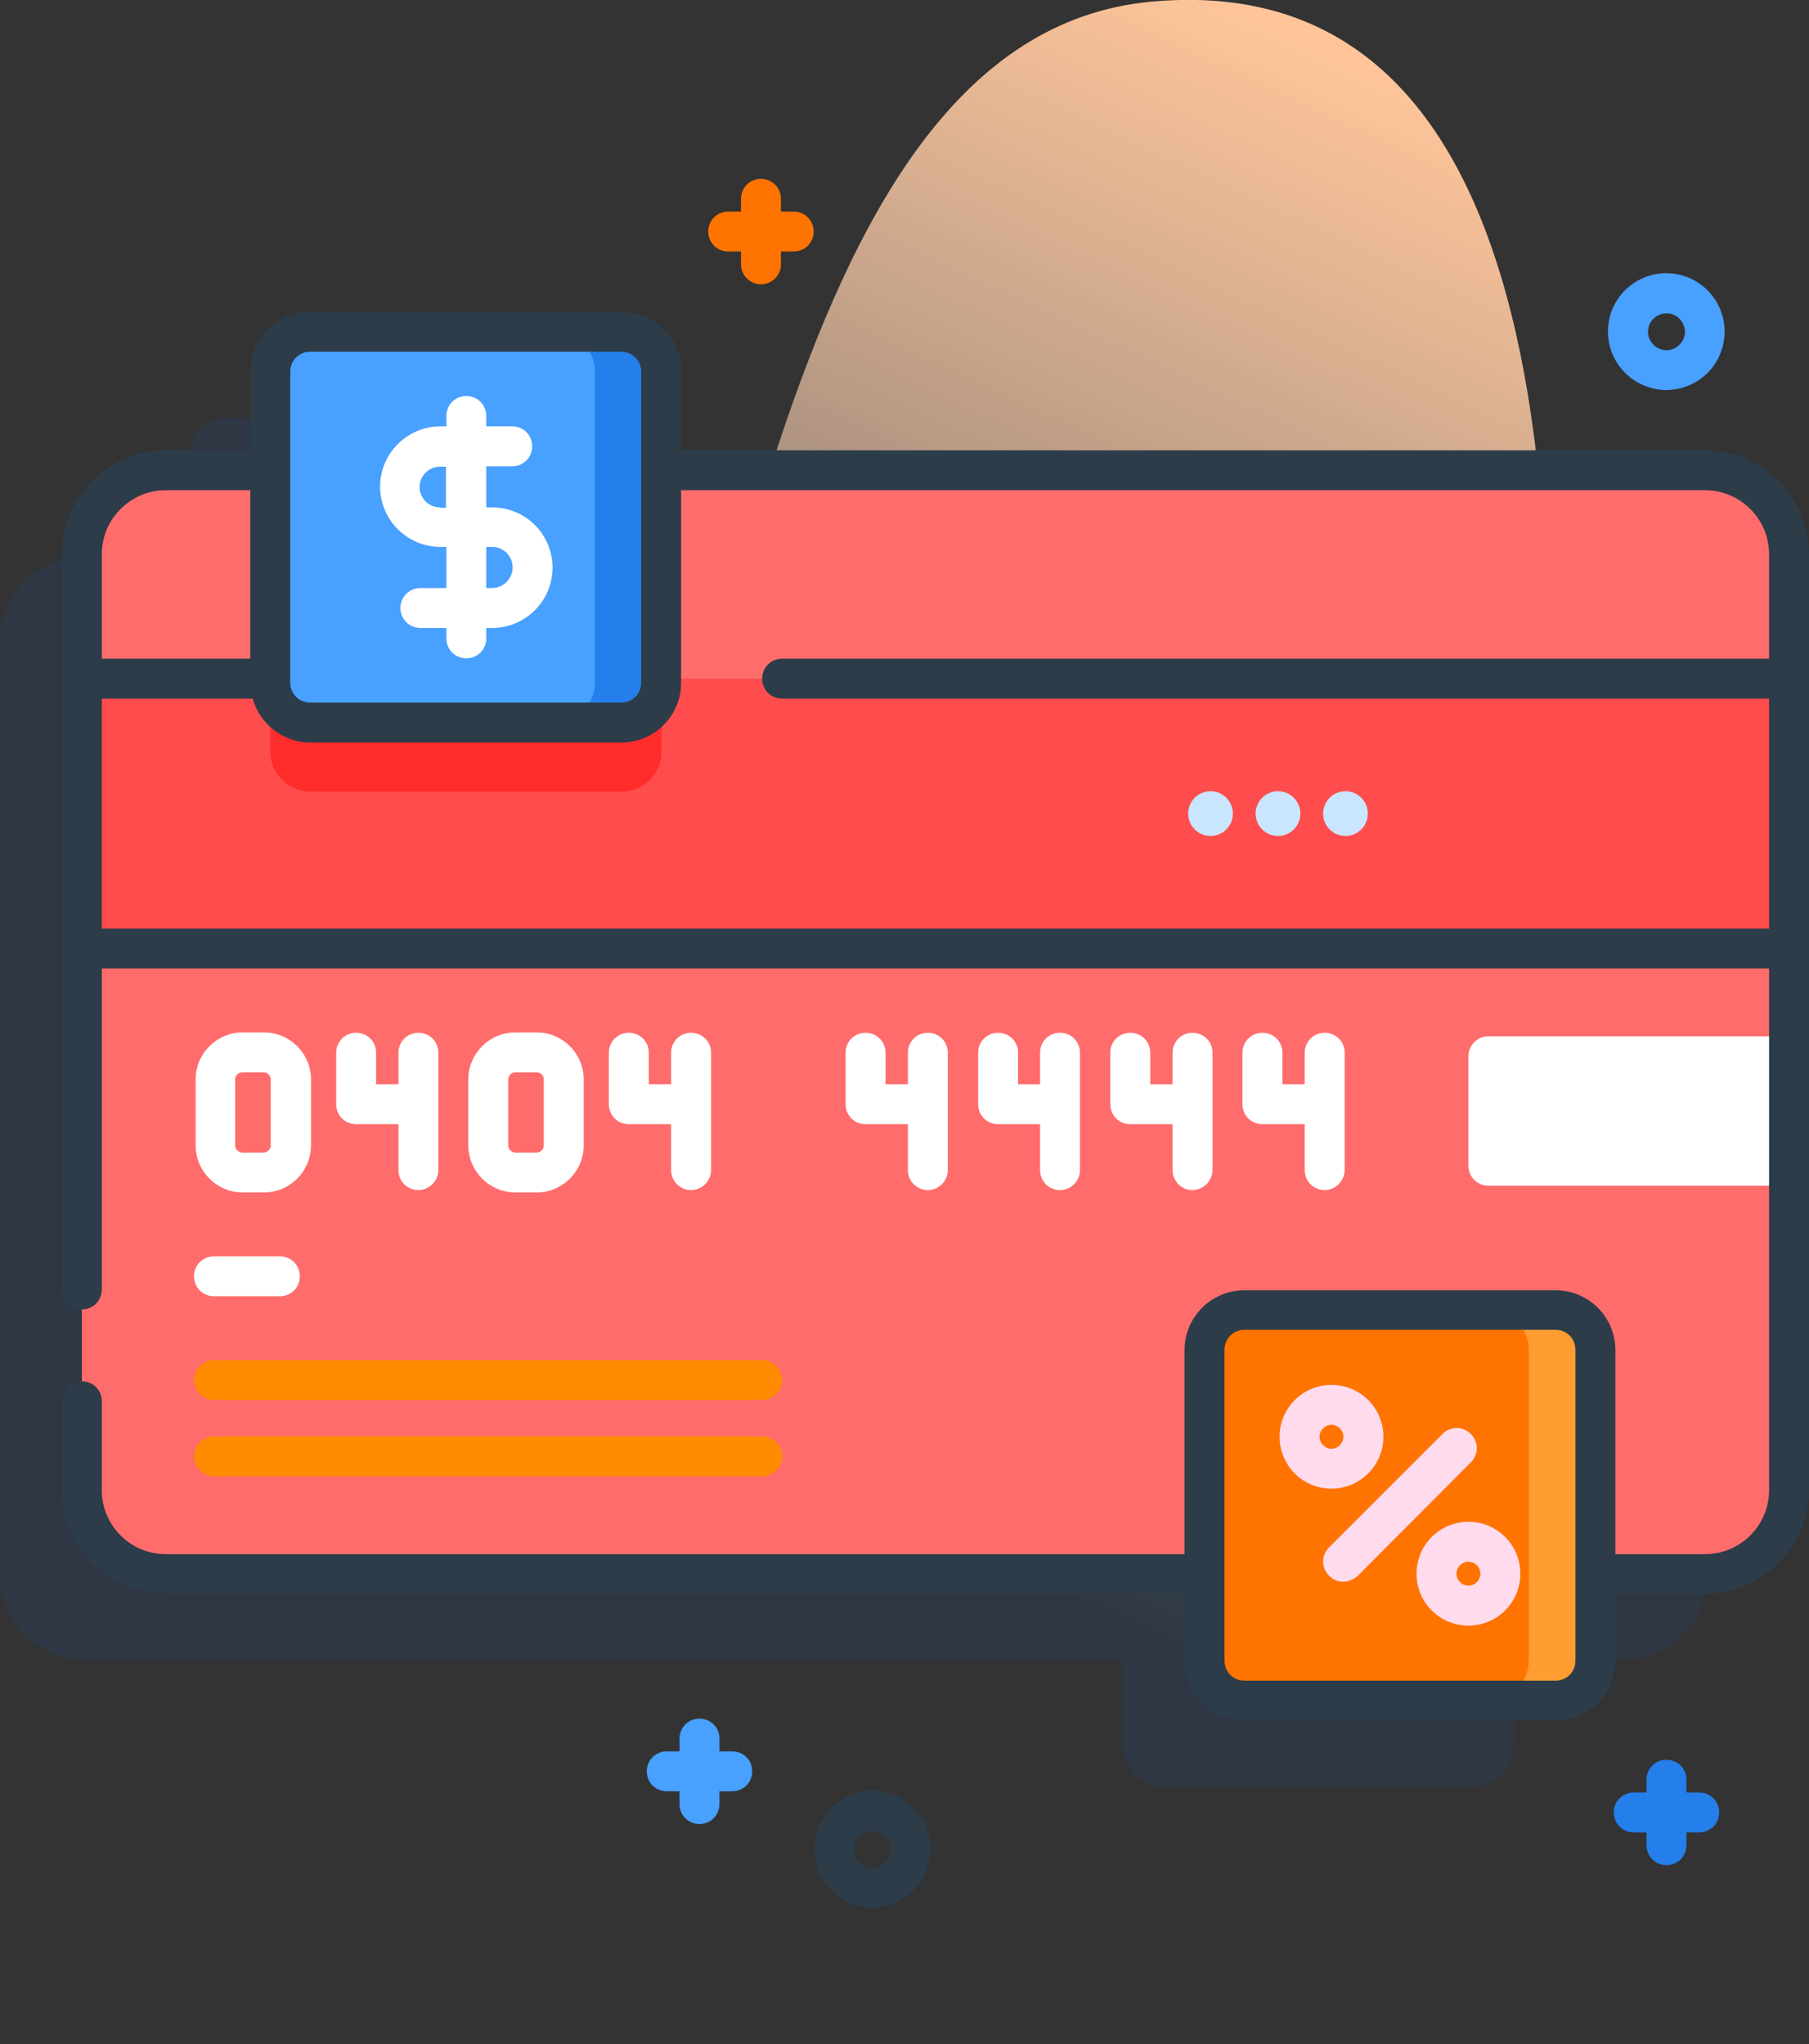
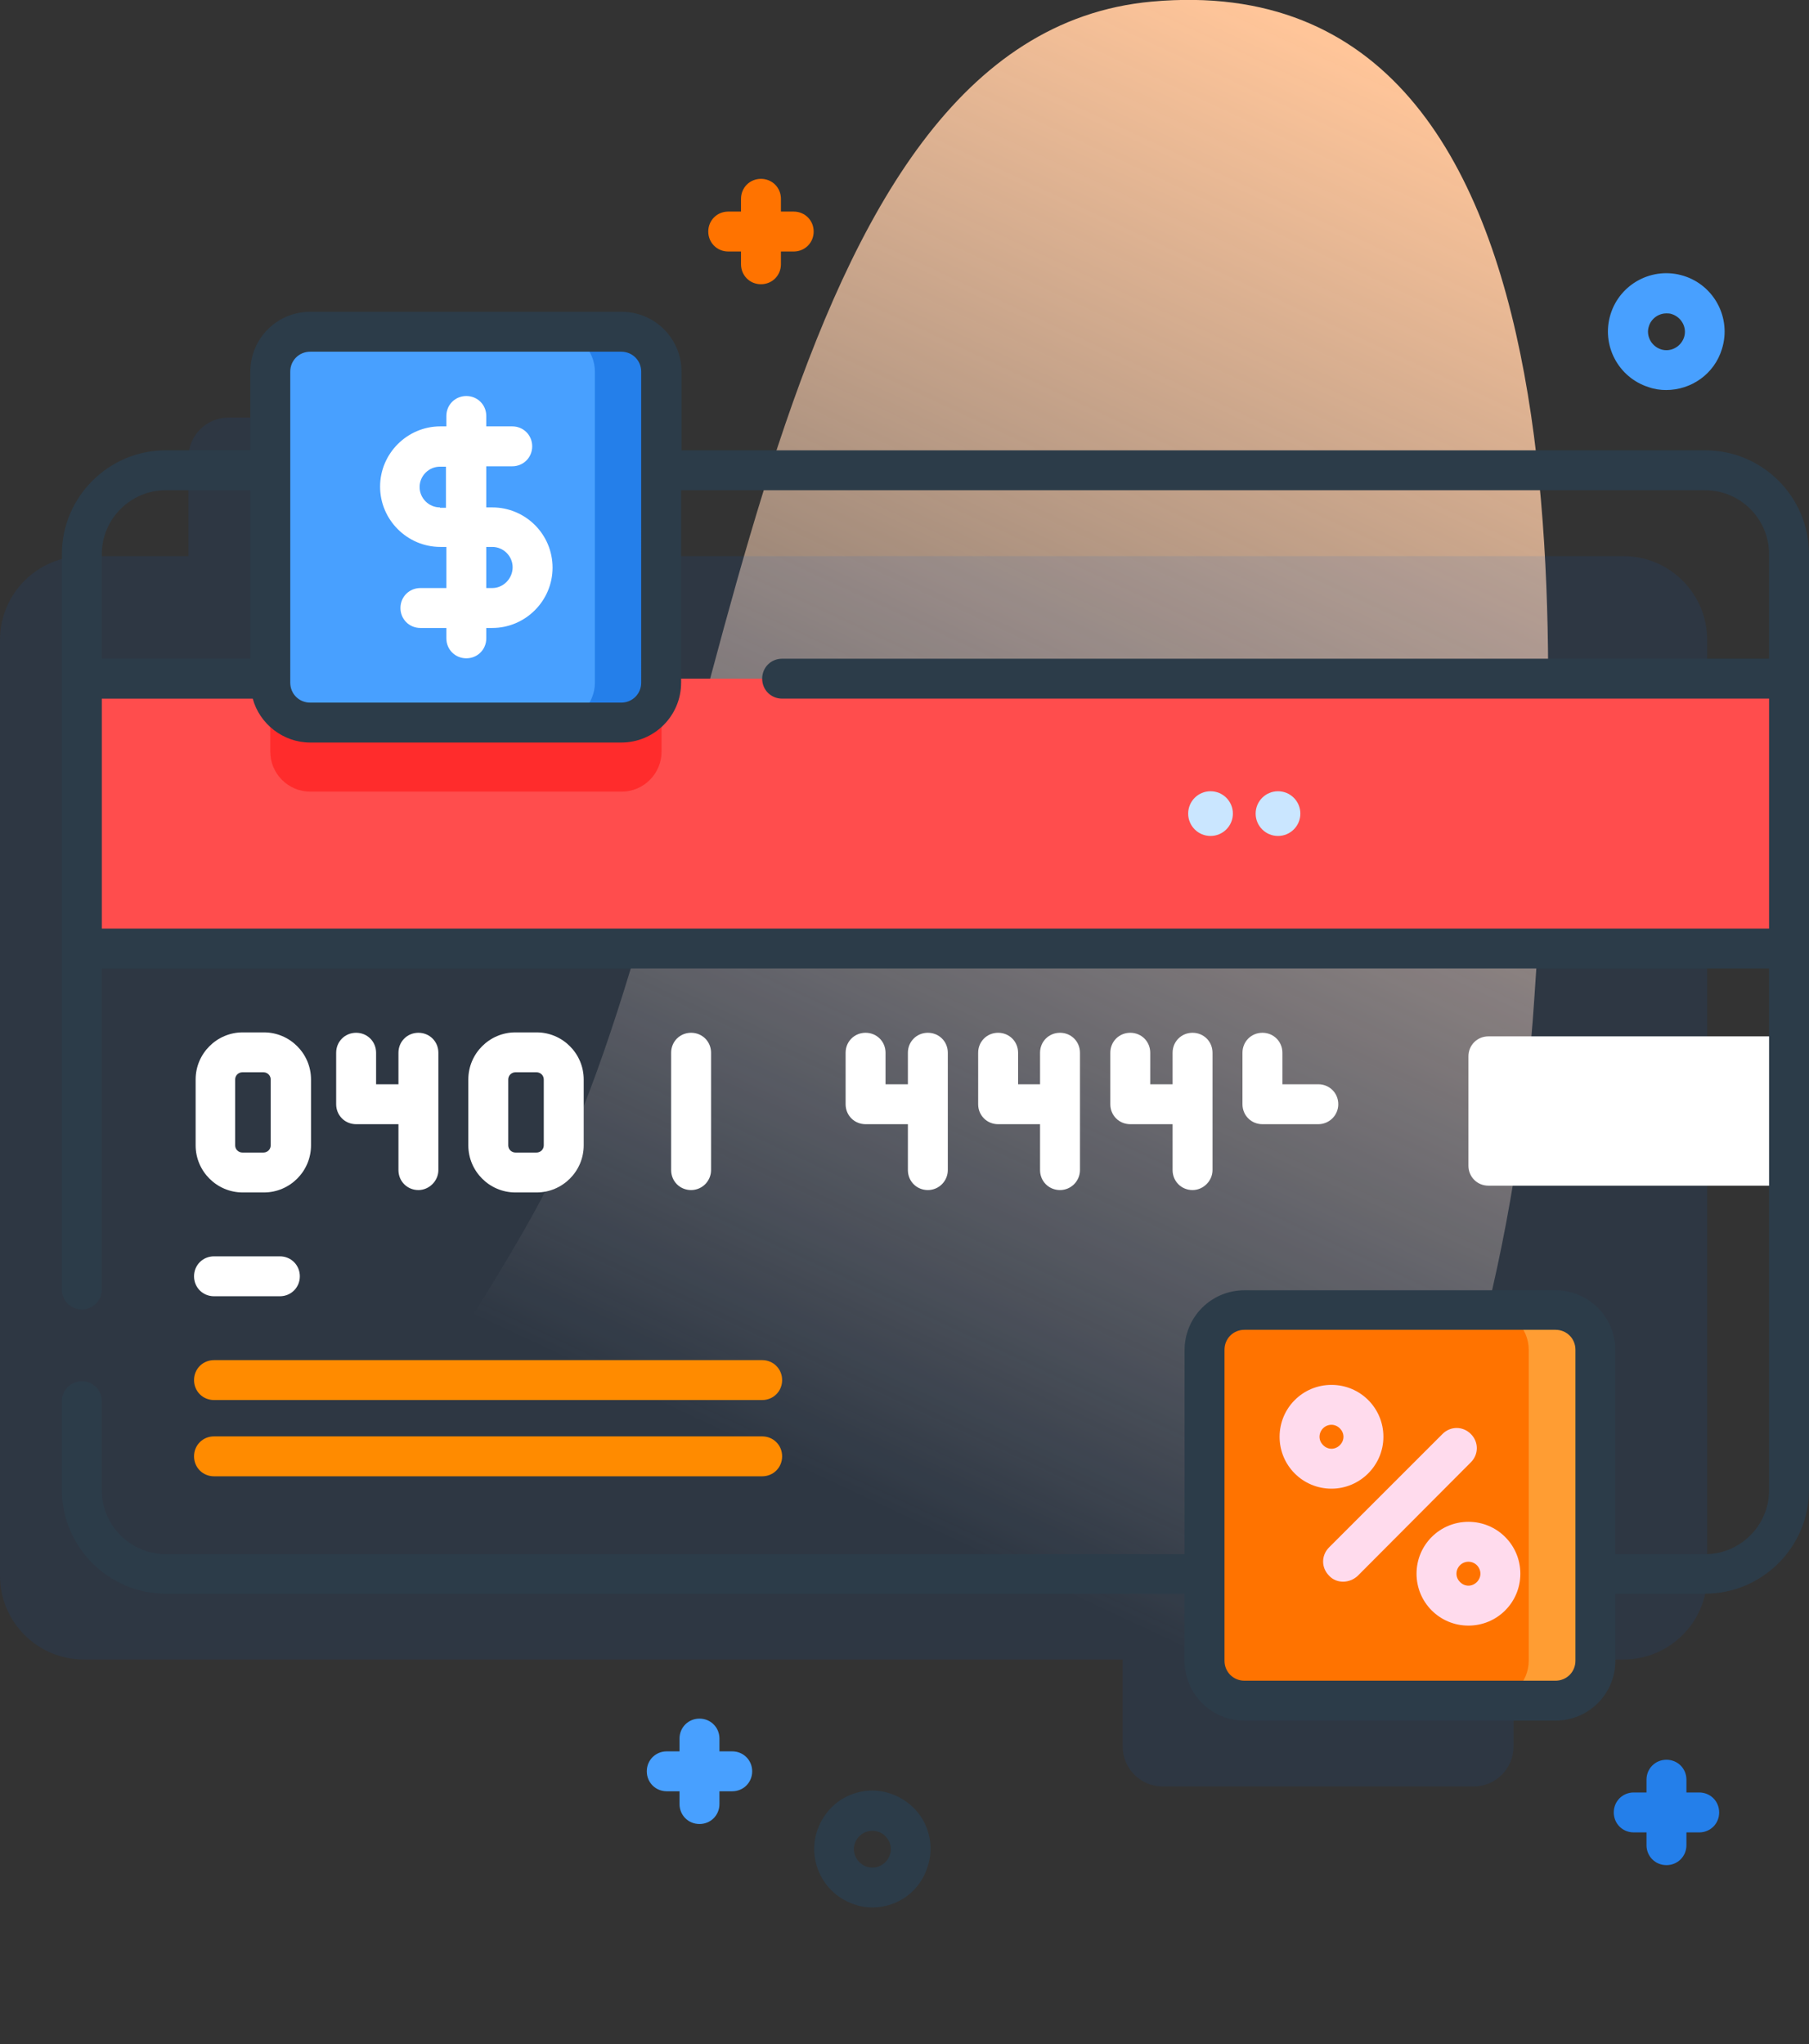
<svg xmlns="http://www.w3.org/2000/svg" version="1.1" id="Layer_1" x="0px" y="0px" viewBox="0 0 453.1 512" style="enable-background:new 0 0 453.1 512;" xml:space="preserve">
  <rect x="0" y="0" width="453.1" height="512" fill="#333333" stroke="none" />
  <style type="text/css">
	.st0{fill:url(#SVGID_1_);}
	.st1{opacity:0.1;fill:#005ED4;enable-background:new    ;}
	.st2{fill:#FF6C6C;}
	.st3{fill:#FFFFFF;}
	.st4{fill:#FF4D4D;}
	.st5{fill:#FF2C2C;}
	.st6{fill:#48A0FF;}
	.st7{fill:#247FEA;}
	.st8{fill:#FF7300;}
	.st9{fill:#FF9D33;}
	.st10{fill:#FF8B00;}
	.st11{fill:#CAE6FF;}
	.st12{fill:#2C3C49;}
	.st13{fill:#FFDBED;}
</style>
  <g>
    <linearGradient id="SVGID_1_" gradientUnits="userSpaceOnUse" x1="375.113" y1="283.913" x2="212.446" y2="631.247" gradientTransform="matrix(1 0 0 1 0 -254)">
      <stop offset="2.300000e-03" style="stop-color:#FFC599" />
      <stop offset="0.992" style="stop-color:#FFE8DC;stop-opacity:0" />
    </linearGradient>
    <path class="st0" d="M288.5,0.4C192.7,9.1,183.4,192.9,142.1,287c-20.5,46.7-68.8,94.8-60.3,149.8c9.6,62,72.9,80.1,121.7,74.1   c120.7-14.7,172.9-141.1,180.8-260.8C389.2,176.3,404.6-10.1,288.5,0.4L288.5,0.4z" />
    <path class="st1" d="M406.6,139.3H145.2v-24.7c0-5.5-4.5-10-10-10h-78c-5.5,0-10,4.5-10,10v24.7H21c-11.6,0-21,9.4-21,21v234.4   c0,11.6,9.4,21,21,21h260.2v21.8c0,5.5,4.5,10,10,10h77.9c5.5,0,10-4.5,10-10v-21.8h27.5c11.6,0,21-9.4,21-21V160.3   C427.6,148.7,418.2,139.3,406.6,139.3L406.6,139.3z" />
-     <path class="st2" d="M448.1,138.8v234.4c0,11.6-9.4,21-21,21H41.5c-11.6,0-21-9.4-21-21V138.8c0-11.6,9.4-21,21-21h385.6   C438.7,117.8,448.1,127.2,448.1,138.8z" />
    <path class="st3" d="M372.8,297h75.3v-37.4h-75.3c-2.8,0-5,2.2-5,5V292C367.8,294.8,370,297,372.8,297z" />
    <path class="st4" d="M20.5,170h427.6v67.6H20.5V170z" />
    <path class="st5" d="M165.7,170v18.3c0,5.5-4.5,10-10,10h-78c-5.5,0-10-4.5-10-10V170H165.7z" />
    <path class="st6" d="M155.7,181h-78c-5.5,0-10-4.5-10-10V93.1c0-5.5,4.5-10,10-10h77.9c5.5,0,10,4.5,10,10V171   C165.7,176.5,161.2,181,155.7,181z" />
    <path class="st7" d="M165.7,93.1V171c0,5.5-4.5,10-10,10H139c5.5,0,10-4.5,10-10V93.1c0-5.5-4.5-10-10-10h16.7   C161.2,83.1,165.7,87.6,165.7,93.1z" />
    <path class="st8" d="M389.6,426h-77.9c-5.5,0-10-4.5-10-10v-77.9c0-5.5,4.5-10,10-10h77.9c5.5,0,10,4.5,10,10V416   C399.6,421.5,395.1,426,389.6,426z" />
    <path class="st9" d="M399.6,338.1V416c0,5.5-4.5,10-10,10h-16.7c5.5,0,10-4.5,10-10v-77.9c0-5.5-4.5-10-10-10h16.7   C395.1,328.1,399.6,332.5,399.6,338.1z" />
    <path class="st3" d="M70.1,324.7H53.6c-2.8,0-5-2.2-5-5s2.2-5,5-5h16.5c2.8,0,5,2.2,5,5S72.9,324.7,70.1,324.7z" />
    <path class="st10" d="M190.9,350.7H53.6c-2.8,0-5-2.2-5-5s2.2-5,5-5h137.3c2.8,0,5,2.2,5,5S193.7,350.7,190.9,350.7z" />
    <path class="st10" d="M190.9,369.8H53.6c-2.8,0-5-2.2-5-5s2.2-5,5-5h137.3c2.8,0,5,2.2,5,5S193.7,369.8,190.9,369.8z" />
    <circle class="st11" cx="303.2" cy="203.8" r="5.6" />
    <circle class="st11" cx="320.1" cy="203.8" r="5.6" />
-     <circle class="st11" cx="337" cy="203.8" r="5.6" />
    <path class="st3" d="M123.3,127.1h-1.5v-10.3h6.5c2.8,0,5-2.2,5-5s-2.2-5-5-5h-6.5v-2.6c0-2.8-2.2-5-5-5s-5,2.2-5,5v2.6h-1.5   c-8.3,0-15.1,6.8-15.1,15.1S102,137,110.3,137h1.5v10.3h-6.5c-2.8,0-5,2.2-5,5s2.2,5,5,5h6.5v2.6c0,2.8,2.2,5,5,5s5-2.2,5-5v-2.6   h1.5c8.3,0,15.1-6.8,15.1-15.1C138.4,133.8,131.6,127.1,123.3,127.1z M110.2,127.1c-2.8,0-5.1-2.3-5.1-5.1s2.3-5.1,5.1-5.1h1.5   v10.3h-1.5V127.1z M123.3,147.3h-1.5V137h1.5c2.8,0,5.1,2.3,5.1,5.1S126.1,147.3,123.3,147.3z" />
    <path class="st12" d="M427.1,112.8H170.7V93.1c0-8.3-6.7-15-15-15h-78c-8.3,0-15,6.7-15,15v19.7H41.5c-14.3,0-26,11.7-26,26V323   c0,2.8,2.2,5,5,5s5-2.2,5-5v-80.4h417.6v130.7c0,8.8-7.2,16-16,16h-22.5v-51.1c0-8.3-6.7-15-15-15h-77.9c-8.3,0-15,6.7-15,15v51.1   H41.5c-8.8,0-16-7.2-16-16V351c0-2.8-2.2-5-5-5s-5,2.2-5,5v22.2c0,14.3,11.7,26,26,26h255.2V416c0,8.3,6.7,15,15,15h77.9   c8.3,0,15-6.7,15-15v-16.8h22.5c14.3,0,26-11.7,26-26V138.8C453.1,124.5,441.5,112.8,427.1,112.8L427.1,112.8z M394.6,416   c0,2.8-2.2,5-5,5h-77.9c-2.8,0-5-2.2-5-5v-77.9c0-2.8,2.2-5,5-5h77.9c2.8,0,5,2.2,5,5V416z M72.7,93.1c0-2.8,2.2-5,5-5h77.9   c2.8,0,5,2.2,5,5V171c0,2.8-2.2,5-5,5H77.7c-2.8,0-5-2.2-5-5V93.1z M41.5,122.8h21.2V165H25.5v-26.2   C25.5,130,32.7,122.8,41.5,122.8z M25.5,232.6V175h37.8c1.7,6.3,7.6,11,14.4,11h77.9c8.3,0,15-6.7,15-15v-48.2h256.5   c8.8,0,16,7.2,16,16V165H195.9c-2.8,0-5,2.2-5,5s2.2,5,5,5h247.2v57.6H25.5z" />
    <path class="st13" d="M333.5,372.9c-7.2,0-13-5.8-13-13s5.8-13,13-13s13,5.8,13,13S340.6,372.9,333.5,372.9z M333.5,356.9   c-1.7,0-3,1.4-3,3s1.4,3,3,3s3-1.4,3-3S335.1,356.9,333.5,356.9z" />
    <path class="st13" d="M367.8,407.2c-7.2,0-13-5.8-13-13s5.8-13,13-13s13,5.8,13,13S375,407.2,367.8,407.2z M367.8,391.2   c-1.7,0-3,1.4-3,3s1.4,3,3,3s3-1.4,3-3S369.5,391.2,367.8,391.2z" />
    <path class="st13" d="M336.4,396.2c-1.3,0-2.6-0.5-3.5-1.5c-2-2-2-5.1,0-7.1l28.4-28.4c2-2,5.1-2,7.1,0s2,5.1,0,7.1L340,394.8   C339,395.7,337.7,396.2,336.4,396.2z" />
    <g>
-       <path class="st3" d="M66.1,298.7h-5.3c-6.5,0-11.8-5.3-11.8-11.8v-16.5c0-6.5,5.3-11.8,11.8-11.8h5.3c6.5,0,11.8,5.3,11.8,11.8    v16.5C77.9,293.4,72.6,298.7,66.1,298.7z M60.7,268.6c-1,0-1.8,0.8-1.8,1.8v16.5c0,1,0.8,1.8,1.8,1.8H66c1,0,1.8-0.8,1.8-1.8    v-16.5c0-1-0.8-1.8-1.8-1.8H60.7z" />
+       <path class="st3" d="M66.1,298.7h-5.3c-6.5,0-11.8-5.3-11.8-11.8v-16.5c0-6.5,5.3-11.8,11.8-11.8h5.3c6.5,0,11.8,5.3,11.8,11.8    v16.5C77.9,293.4,72.6,298.7,66.1,298.7z M60.7,268.6c-1,0-1.8,0.8-1.8,1.8v16.5c0,1,0.8,1.8,1.8,1.8H66c1,0,1.8-0.8,1.8-1.8    v-16.5c0-1-0.8-1.8-1.8-1.8z" />
      <path class="st3" d="M103.2,281.6h-14c-2.8,0-5-2.2-5-5v-12.9c0-2.8,2.2-5,5-5s5,2.2,5,5v7.9h9c2.8,0,5,2.2,5,5    S105.9,281.6,103.2,281.6z" />
      <path class="st3" d="M104.8,298.1c-2.8,0-5-2.2-5-5v-29.4c0-2.8,2.2-5,5-5s5,2.2,5,5v29.4C109.8,295.8,107.5,298.1,104.8,298.1z" />
      <path class="st3" d="M134.4,298.7h-5.3c-6.5,0-11.8-5.3-11.8-11.8v-16.5c0-6.5,5.3-11.8,11.8-11.8h5.3c6.5,0,11.8,5.3,11.8,11.8    v16.5C146.2,293.4,140.9,298.7,134.4,298.7z M129.1,268.6c-1,0-1.8,0.8-1.8,1.8v16.5c0,1,0.8,1.8,1.8,1.8h5.3c1,0,1.8-0.8,1.8-1.8    v-16.5c0-1-0.8-1.8-1.8-1.8H129.1z" />
-       <path class="st3" d="M171.5,281.6h-14c-2.8,0-5-2.2-5-5v-12.9c0-2.8,2.2-5,5-5s5,2.2,5,5v7.9h9c2.8,0,5,2.2,5,5    S174.3,281.6,171.5,281.6z" />
      <path class="st3" d="M173.1,298.1c-2.8,0-5-2.2-5-5v-29.4c0-2.8,2.2-5,5-5s5,2.2,5,5v29.4C178.1,295.8,175.9,298.1,173.1,298.1z" />
      <path class="st3" d="M230.8,281.6h-14c-2.8,0-5-2.2-5-5v-12.9c0-2.8,2.2-5,5-5s5,2.2,5,5v7.9h9c2.8,0,5,2.2,5,5    S233.6,281.6,230.8,281.6z" />
      <path class="st3" d="M232.4,298.1c-2.8,0-5-2.2-5-5v-29.4c0-2.8,2.2-5,5-5s5,2.2,5,5v29.4C237.4,295.8,235.2,298.1,232.4,298.1z" />
      <path class="st3" d="M264,281.6h-14c-2.8,0-5-2.2-5-5v-12.9c0-2.8,2.2-5,5-5s5,2.2,5,5v7.9h9c2.8,0,5,2.2,5,5    S266.7,281.6,264,281.6z" />
      <path class="st3" d="M265.5,298.1c-2.8,0-5-2.2-5-5v-29.4c0-2.8,2.2-5,5-5s5,2.2,5,5v29.4C270.5,295.8,268.3,298.1,265.5,298.1z" />
      <path class="st3" d="M297.1,281.6h-14c-2.8,0-5-2.2-5-5v-12.9c0-2.8,2.2-5,5-5s5,2.2,5,5v7.9h9c2.8,0,5,2.2,5,5    S299.8,281.6,297.1,281.6z" />
      <path class="st3" d="M298.7,298.1c-2.8,0-5-2.2-5-5v-29.4c0-2.8,2.2-5,5-5s5,2.2,5,5v29.4C303.7,295.8,301.4,298.1,298.7,298.1z" />
      <path class="st3" d="M330.2,281.6h-14c-2.8,0-5-2.2-5-5v-12.9c0-2.8,2.2-5,5-5s5,2.2,5,5v7.9h9c2.8,0,5,2.2,5,5    S332.9,281.6,330.2,281.6z" />
-       <path class="st3" d="M331.8,298.1c-2.8,0-5-2.2-5-5v-29.4c0-2.8,2.2-5,5-5s5,2.2,5,5v29.4C336.8,295.8,334.5,298.1,331.8,298.1z" />
    </g>
    <path class="st8" d="M198.8,53h-3.2v-3.2c0-2.8-2.2-5-5-5s-5,2.2-5,5V53h-3.2c-2.8,0-5,2.2-5,5s2.2,5,5,5h3.2v3.2c0,2.8,2.2,5,5,5   s5-2.2,5-5V63h3.2c2.8,0,5-2.2,5-5S201.6,53,198.8,53z" />
    <path class="st7" d="M425.6,449h-3.2v-3.2c0-2.8-2.2-5-5-5s-5,2.2-5,5v3.2h-3.2c-2.8,0-5,2.2-5,5s2.2,5,5,5h3.2v3.2   c0,2.8,2.2,5,5,5s5-2.2,5-5V459h3.2c2.8,0,5-2.2,5-5S428.4,449,425.6,449z" />
    <path class="st6" d="M183.4,438.7h-3.2v-3.2c0-2.8-2.2-5-5-5s-5,2.2-5,5v3.2H167c-2.8,0-5,2.2-5,5s2.2,5,5,5h3.2v3.2   c0,2.8,2.2,5,5,5s5-2.2,5-5v-3.2h3.2c2.8,0,5-2.2,5-5S186.2,438.7,183.4,438.7z" />
    <path class="st12" d="M218.5,477.8c-1.4,0-2.9-0.2-4.3-0.7c-7.7-2.4-12-10.6-9.6-18.3c1.2-3.7,3.7-6.8,7.1-8.6   c3.5-1.8,7.4-2.2,11.1-1c3.7,1.2,6.8,3.7,8.6,7.1c1.8,3.5,2.2,7.4,1,11.1C230.5,473.8,224.8,477.8,218.5,477.8L218.5,477.8z    M218.5,458.6c-0.7,0-1.5,0.2-2.1,0.5c-1.1,0.6-1.9,1.5-2.3,2.7c-0.8,2.4,0.6,5,3,5.8s5-0.6,5.8-3c0.4-1.2,0.3-2.4-0.3-3.5   s-1.5-1.9-2.7-2.3C219.5,458.7,219,458.6,218.5,458.6L218.5,458.6z" />
    <path class="st6" d="M417.3,97.7c-1.4,0-2.9-0.2-4.3-0.7c-7.7-2.4-12-10.6-9.6-18.3s10.6-12,18.3-9.6c7.7,2.4,12,10.6,9.6,18.3   C429.4,93.7,423.6,97.7,417.3,97.7z M417.4,78.5c-2,0-3.8,1.3-4.4,3.2c-0.8,2.4,0.6,5,3,5.8s5-0.6,5.8-3s-0.6-5-3-5.8   C418.3,78.5,417.8,78.5,417.4,78.5L417.4,78.5z M426.5,85.9L426.5,85.9L426.5,85.9z" />
  </g>
</svg>